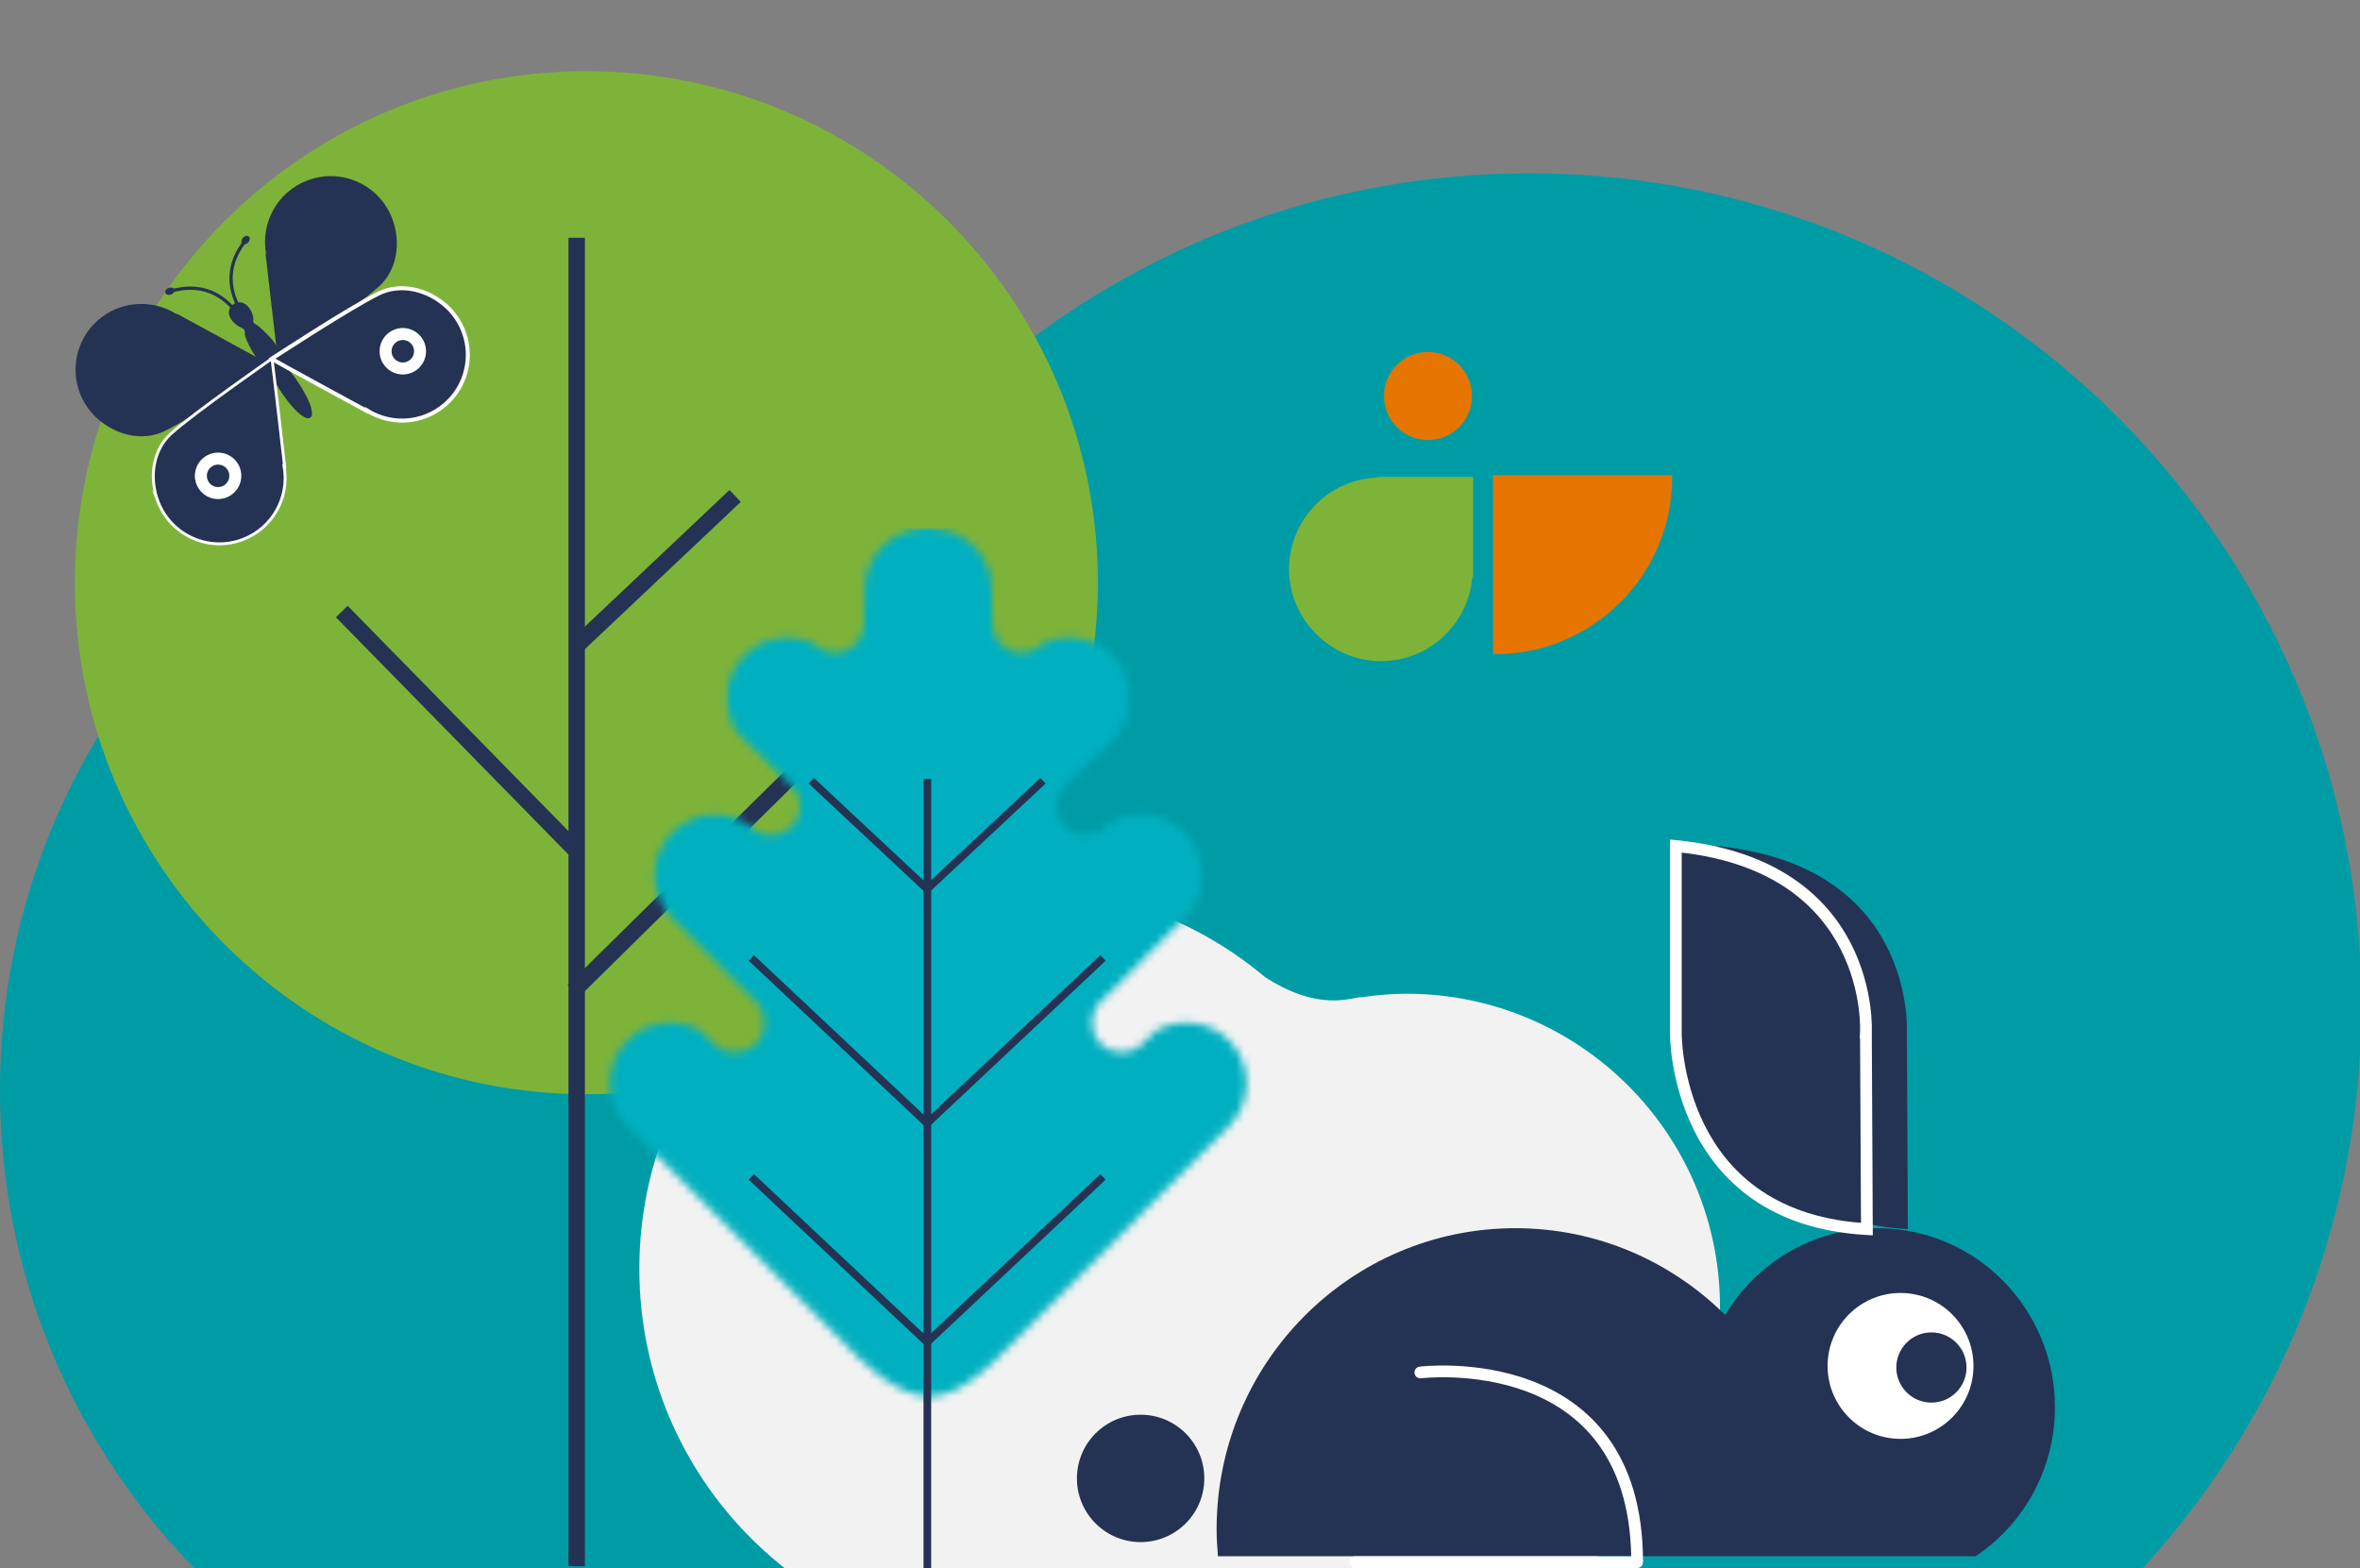
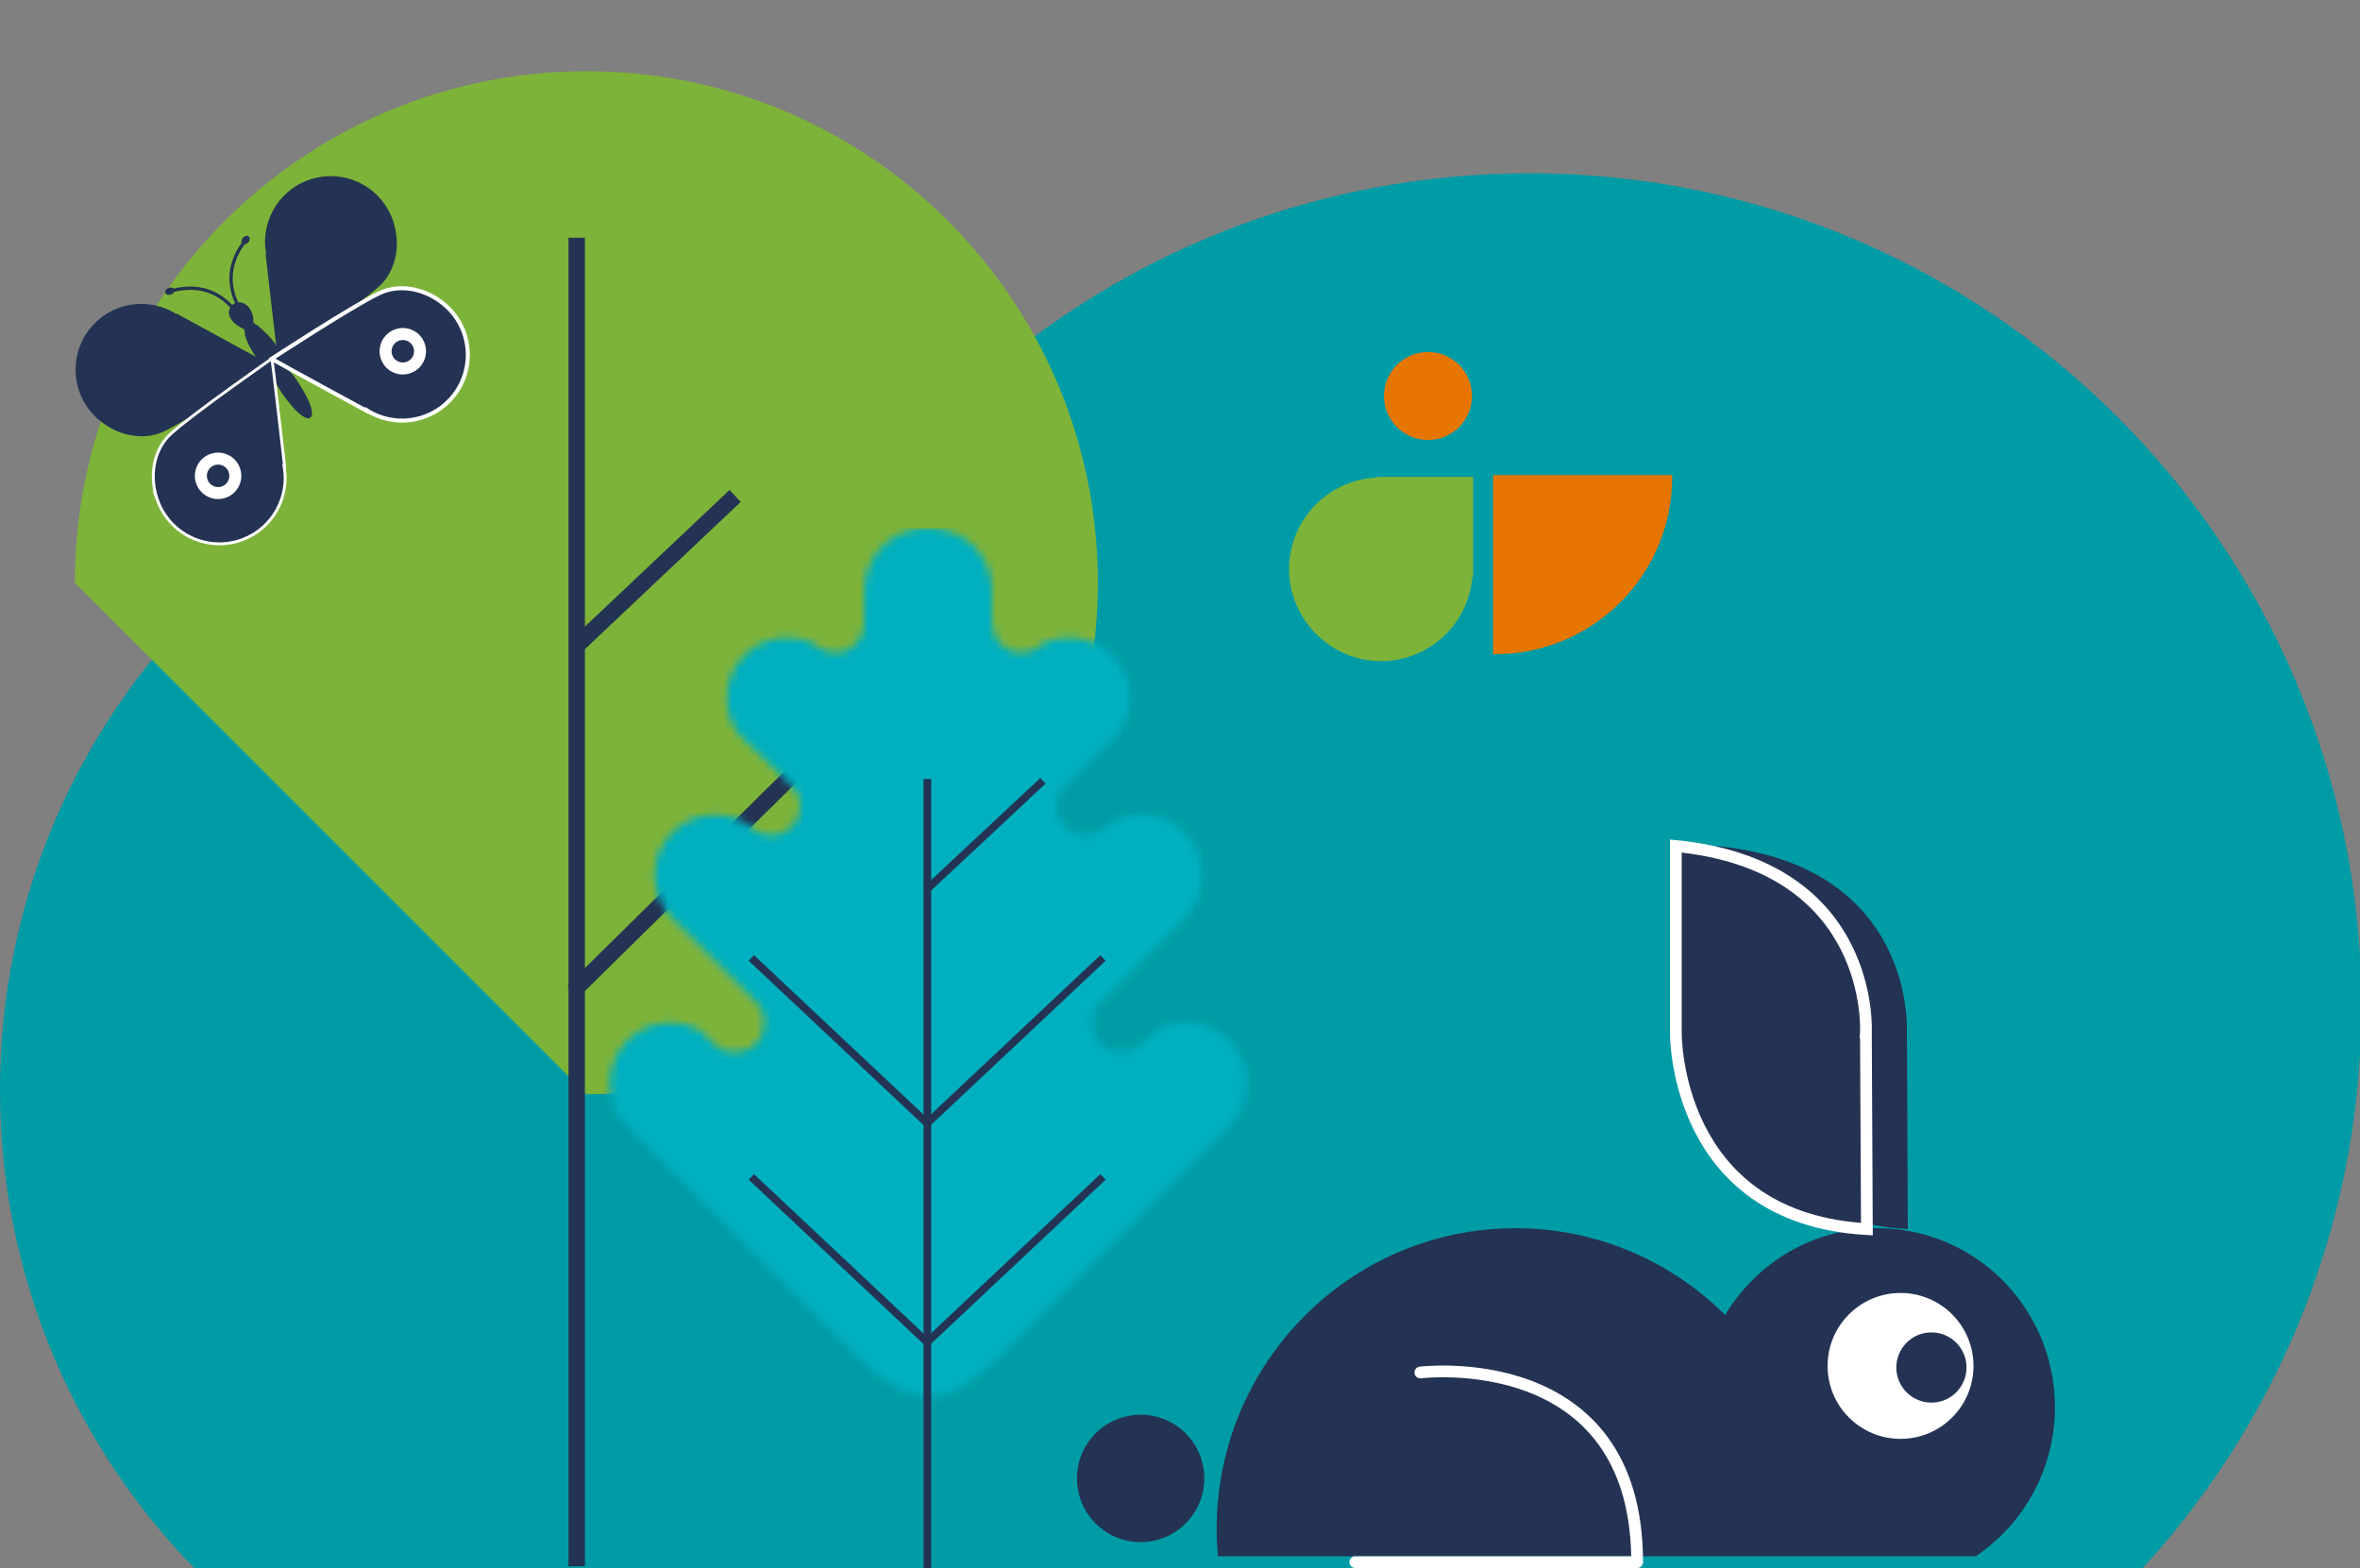
<svg xmlns="http://www.w3.org/2000/svg" width="295" height="196" viewBox="0 0 295 196" fill="none">
  <rect x="0" y="0" width="295" height="196" fill="#808080" stroke="none" />
  <g clip-path="url(#clip0_258_46042)">
    <g clip-path="url(#clip1_258_46042)">
      <path d="M191.133 21.663C165.644 21.663 142.32 30.854 124.231 46.072C112.83 53.472 104.74 52.692 100.705 51.952C100.547 51.923 100.394 51.888 100.231 51.864C99.062 51.637 98.292 51.449 97.972 51.563C93.956 50.966 89.867 50.581 85.678 50.581C38.36 50.576 0 88.936 0 136.254C0 183.573 38.36 221.938 85.678 221.938C95.165 221.938 104.256 220.329 112.766 217.463C113.506 217.31 114.488 217.029 115.815 216.57C131.532 211.129 139.494 216.348 142.019 217.389C156.651 225.253 173.354 229.757 191.133 229.757C248.599 229.757 295.183 183.173 295.183 125.707C295.183 68.242 248.599 21.658 191.133 21.658V21.663Z" fill="#009CA6" />
-       <path d="M127.532 110.982C139.197 110.982 149.87 115.188 158.149 122.152C163.366 125.538 167.068 125.182 168.915 124.843C168.987 124.829 169.057 124.814 169.132 124.802C169.667 124.698 170.019 124.613 170.166 124.665C172.003 124.391 173.875 124.215 175.791 124.215C197.445 124.213 215 141.768 215 163.422C215 185.076 197.445 202.633 175.791 202.633C171.45 202.633 167.289 201.897 163.395 200.585C163.057 200.515 162.607 200.387 162 200.177C154.808 197.687 151.164 200.075 150.008 200.551C143.312 204.15 135.668 206.211 127.532 206.211C101.234 206.211 79.916 184.893 79.916 158.595C79.916 132.297 101.234 110.979 127.532 110.979V110.982Z" fill="#F2F2F2" />
    </g>
-     <path d="M73.297 136.777C108.608 136.777 137.234 108.152 137.234 72.84C137.234 37.529 108.608 8.903 73.297 8.903C37.985 8.903 9.36 37.529 9.36 72.84C9.36 108.152 37.985 136.777 73.297 136.777Z" fill="#7EB339" />
+     <path d="M73.297 136.777C108.608 136.777 137.234 108.152 137.234 72.84C137.234 37.529 108.608 8.903 73.297 8.903C37.985 8.903 9.36 37.529 9.36 72.84Z" fill="#7EB339" />
    <path fill-rule="evenodd" clip-rule="evenodd" d="M71.061 195.776V29.717H73.112V195.776H71.061Z" fill="#243353" />
-     <path fill-rule="evenodd" clip-rule="evenodd" d="M71.101 106.865L41.989 77.157L43.454 75.722L72.566 105.429L71.101 106.865Z" fill="#243353" />
    <path fill-rule="evenodd" clip-rule="evenodd" d="M92.597 62.736L72.957 81.291L71.549 79.801L91.189 61.245L92.597 62.736Z" fill="#243353" />
    <path fill-rule="evenodd" clip-rule="evenodd" d="M102.211 95.188L72.395 124.597L70.955 123.137L100.771 93.728L102.211 95.188Z" fill="#243353" />
    <g clip-path="url(#clip2_258_46042)">
      <mask id="mask0_258_46042" style="mask-type:luminance" maskUnits="userSpaceOnUse" x="76" y="66" width="80" height="109">
        <path d="M153.62 130.035C151.16 127.57 147.392 127.172 144.499 128.827L142.816 130.46C141.375 131.904 139.014 131.904 137.573 130.46C136.131 129.016 136.131 126.651 137.573 125.208L138.149 124.648L138.14 124.639C138.227 124.563 138.312 124.487 138.397 124.406L138.647 124.162L148.014 114.779C150.96 111.829 150.96 106.999 148.014 104.048C145.447 101.477 141.453 101.148 138.52 103.06L138.229 103.343C137.977 103.595 137.694 103.802 137.394 103.963C137.364 103.994 137.331 104.018 137.301 104.048L137.207 104.055C135.864 104.684 134.21 104.449 133.103 103.341C132.07 102.306 131.797 100.791 132.277 99.497L132.216 99.417L132.379 99.253C132.553 98.872 132.792 98.515 133.103 98.204L139.692 91.802C141.899 88.836 141.668 84.592 138.986 81.903C136.701 79.614 133.297 79.113 130.505 80.374C130.397 80.459 130.284 80.54 130.166 80.611C128.751 81.951 126.501 81.931 125.114 80.544C124.444 79.873 124.097 78.998 124.064 78.112L124.051 78.044L123.981 73.648C123.981 69.586 120.751 66.257 116.738 66.078C116.44 66.043 116.031 66 115.864 66C115.531 66 114.642 66.12 114.642 66.12V66.133C110.944 66.627 108.064 69.813 108.064 73.645L107.994 78.042L107.981 78.109C107.949 78.993 107.601 79.869 106.931 80.542C105.547 81.929 103.294 81.951 101.879 80.609C101.764 80.537 101.651 80.459 101.54 80.372C98.751 79.111 95.344 79.612 93.06 81.9C90.375 84.59 90.144 88.832 92.353 91.8L98.942 98.202C99.253 98.513 99.492 98.87 99.666 99.251L99.829 99.415L99.768 99.495C100.249 100.789 99.977 102.304 98.942 103.339C97.838 104.445 96.181 104.68 94.838 104.053L94.744 104.046C94.714 104.016 94.681 103.992 94.651 103.961C94.351 103.798 94.068 103.593 93.816 103.341L93.525 103.058C90.59 101.146 86.599 101.475 84.031 104.046C81.086 106.997 81.086 111.827 84.031 114.777L93.399 124.16L93.649 124.404C93.734 124.483 93.818 124.561 93.905 124.637L93.897 124.646L94.473 125.206C95.914 126.649 95.914 129.014 94.473 130.458C93.031 131.902 90.671 131.902 89.229 130.458L87.547 128.825C84.655 127.17 80.888 127.568 78.425 130.033C75.479 132.984 75.479 137.814 78.425 140.764L106.429 168.815C106.844 169.231 111.753 174.569 116.281 174.569C120.366 174.569 125.197 169.231 125.612 168.815L153.616 140.764C156.562 137.814 156.562 132.984 153.616 130.033L153.62 130.035Z" fill="white" />
      </mask>
      <g mask="url(#mask0_258_46042)">
        <path d="M157.095 57.034H75.095V281.034H157.095V57.034Z" fill="#00B0C0" />
      </g>
      <path fill-rule="evenodd" clip-rule="evenodd" d="M94.241 146.762L116.386 167.577L115.732 168.276L93.586 147.46L94.241 146.762Z" fill="#243353" />
      <path fill-rule="evenodd" clip-rule="evenodd" d="M94.241 119.392L116.386 140.209L115.732 140.908L93.586 120.09L94.241 119.392Z" fill="#243353" />
-       <path fill-rule="evenodd" clip-rule="evenodd" d="M101.74 97.241L116.385 110.931L115.733 111.632L101.087 97.942L101.74 97.241Z" fill="#243353" />
      <path fill-rule="evenodd" clip-rule="evenodd" d="M115.442 201.561V97.378H116.398V201.561H115.442Z" fill="#243353" />
      <path fill-rule="evenodd" clip-rule="evenodd" d="M138.202 147.46L116.056 168.276L115.401 167.577L137.547 146.762L138.202 147.46Z" fill="#243353" />
      <path fill-rule="evenodd" clip-rule="evenodd" d="M138.202 120.09L116.056 140.908L115.401 140.209L137.547 119.392L138.202 120.09Z" fill="#243353" />
      <path fill-rule="evenodd" clip-rule="evenodd" d="M130.701 97.942L116.055 111.632L115.402 110.931L130.048 97.241L130.701 97.942Z" fill="#243353" />
    </g>
    <path d="M238.358 129.023L238.48 153.638C214.355 152.293 214.599 129.145 214.599 129.145V105.754C239.582 108.202 238.356 129.023 238.356 129.023H238.358Z" fill="#243353" />
    <path d="M246.967 194.527H152.245C152.146 193.414 152.076 192.291 152.076 191.154C152.076 170.371 168.8 153.522 189.427 153.522C199.648 153.522 208.903 157.667 215.646 164.37C219.535 157.879 226.58 153.522 234.655 153.522C246.923 153.522 256.868 163.543 256.868 175.904C256.868 183.677 252.933 190.519 246.964 194.53L246.967 194.527Z" fill="#243353" />
    <path d="M142.578 192.761C146.975 192.761 150.539 189.196 150.539 184.799C150.539 180.402 146.975 176.838 142.578 176.838C138.181 176.838 134.616 180.402 134.616 184.799C134.616 189.196 138.181 192.761 142.578 192.761Z" fill="#243353" />
    <path d="M237.567 179.857C242.603 179.857 246.685 175.775 246.685 170.739C246.685 165.703 242.603 161.62 237.567 161.62C232.531 161.62 228.448 165.703 228.448 170.739C228.448 175.775 232.531 179.857 237.567 179.857Z" fill="white" />
    <path d="M241.427 175.324C243.851 175.324 245.815 173.36 245.815 170.936C245.815 168.513 243.851 166.548 241.427 166.548C239.003 166.548 237.039 168.513 237.039 170.936C237.039 173.36 239.003 175.324 241.427 175.324Z" fill="#243353" />
    <path fill-rule="evenodd" clip-rule="evenodd" d="M177.544 171.557L177.453 170.829C177.051 170.879 176.766 171.246 176.816 171.648C176.866 172.05 177.233 172.335 177.635 172.285L177.635 172.285L177.635 172.285L177.637 172.285L177.649 172.283C177.66 172.282 177.678 172.28 177.701 172.277C177.749 172.272 177.821 172.265 177.916 172.256C178.105 172.239 178.387 172.216 178.748 172.197C179.469 172.158 180.504 172.132 181.748 172.184C184.239 172.288 187.544 172.703 190.836 173.937C194.123 175.17 197.378 177.212 199.815 180.562C202.158 183.784 203.784 188.271 203.901 194.533H169.406C169.001 194.533 168.672 194.862 168.672 195.267C168.672 195.672 169.001 196.001 169.406 196.001H204.642C205.047 196.001 205.376 195.672 205.376 195.267C205.376 188.366 203.648 183.338 201.001 179.699C198.357 176.063 194.838 173.871 191.351 172.563C187.868 171.257 184.398 170.826 181.809 170.718C180.512 170.664 179.43 170.691 178.669 170.731C178.289 170.752 177.989 170.776 177.782 170.795C177.678 170.804 177.598 170.812 177.543 170.818C177.515 170.821 177.494 170.824 177.479 170.826L177.461 170.828L177.456 170.828L177.454 170.829C177.454 170.829 177.453 170.829 177.544 171.557Z" fill="white" />
    <path d="M233.239 129.023L233.361 153.638C209.236 152.293 209.48 129.145 209.48 129.145V105.754C234.463 108.202 233.236 129.023 233.236 129.023H233.239Z" fill="#243353" />
    <path fill-rule="evenodd" clip-rule="evenodd" d="M208.746 104.944L209.552 105.023C222.288 106.271 228.449 112.235 231.381 117.972C232.835 120.819 233.481 123.582 233.765 125.631C233.907 126.656 233.958 127.506 233.974 128.104C233.982 128.403 233.981 128.639 233.978 128.802C233.977 128.876 233.975 128.935 233.973 128.979L234.099 154.414L233.32 154.371C220.964 153.681 214.774 147.376 211.716 141.213C210.198 138.152 209.457 135.141 209.094 132.9C208.913 131.778 208.826 130.844 208.784 130.189C208.763 129.861 208.754 129.602 208.75 129.423C208.747 129.333 208.747 129.264 208.746 129.216C208.746 129.192 208.746 129.173 208.746 129.16L208.746 129.144L208.746 129.142V104.944ZM210.214 129.152L210.214 129.154L210.214 129.163C210.214 129.172 210.214 129.187 210.214 129.207C210.214 129.246 210.215 129.307 210.217 129.387C210.221 129.548 210.229 129.788 210.249 130.095C210.288 130.711 210.37 131.596 210.543 132.665C210.889 134.807 211.595 137.667 213.031 140.561C215.819 146.18 221.379 151.984 232.624 152.854L232.509 129.757H232.458L232.504 128.981L232.504 128.98L232.504 128.979L232.505 128.972C232.505 128.964 232.505 128.951 232.506 128.934C232.508 128.9 232.509 128.846 232.511 128.775C232.513 128.632 232.514 128.418 232.507 128.143C232.492 127.592 232.445 126.797 232.311 125.832C232.044 123.9 231.435 121.304 230.074 118.64C227.433 113.472 221.908 107.935 210.214 106.57V129.149L210.214 129.152L210.214 129.152Z" fill="white" />
    <path fill-rule="evenodd" clip-rule="evenodd" d="M37.338 47.888C38.115 49.091 38.765 50.337 38.924 51.108C39.075 51.834 38.987 52.139 38.761 52.181C38.638 52.375 38.322 52.342 37.705 51.931C37.053 51.492 36.138 50.425 35.314 49.254C34.621 48.27 34.431 47.736 34.203 47.228C32.767 46.011 31.02 43.434 30.613 41.888C30.62 41.596 30.619 41.299 30.428 41.097C30.424 41.091 29.562 40.764 29.02 40.086C28.531 39.474 28.526 38.875 28.772 38.441C27.88 37.49 26.857 36.848 25.739 36.511C24.514 36.141 23.174 36.137 21.77 36.49C21.703 36.624 21.563 36.744 21.388 36.811C21.077 36.928 20.755 36.835 20.673 36.606C20.588 36.379 20.772 36.098 21.082 35.986C21.336 35.891 21.596 35.937 21.729 36.076C23.184 35.718 24.581 35.731 25.861 36.119C27.029 36.473 28.103 37.141 29.035 38.12C29.136 38.031 29.252 37.957 29.379 37.901C28.816 36.663 28.6 35.418 28.705 34.197C28.825 32.864 29.336 31.565 30.213 30.349C30.131 30.171 30.189 29.916 30.372 29.716C30.597 29.471 30.921 29.405 31.1 29.569C31.278 29.733 31.244 30.066 31.022 30.309C30.893 30.451 30.73 30.531 30.581 30.542C29.728 31.712 29.23 32.956 29.114 34.23C29.008 35.401 29.227 36.599 29.78 37.791C30.279 37.743 30.834 37.976 31.247 38.631C31.605 39.2 31.712 39.781 31.661 40.108C31.623 40.359 31.914 40.54 32.224 40.691C34.106 42.367 34.827 43.153 35.934 46.103C36.405 46.587 36.755 46.987 37.336 47.886L37.338 47.888Z" fill="#243353" />
    <path d="M49.023 27.311C47.405 23.068 42.655 20.939 38.413 22.557C34.644 23.996 32.551 27.902 33.262 31.73L33.194 31.712C33.194 31.712 34.695 44.927 34.786 45.163C34.786 45.163 44.474 38.425 47.386 35.798C49.626 33.778 50.17 30.318 49.022 27.308L49.023 27.311Z" fill="#243353" />
    <path d="M12.076 52.232C8.749 49.143 8.554 43.941 11.643 40.613C14.389 37.658 18.795 37.181 22.078 39.274L22.086 39.205C22.086 39.205 33.777 45.547 33.961 45.719C33.961 45.719 24.085 52.177 20.559 53.894C17.847 55.214 14.435 54.422 12.074 52.23L12.076 52.232Z" fill="#243353" />
    <path d="M55.847 38.332C59.174 41.421 59.369 46.623 56.279 49.951C53.533 52.906 49.128 53.383 45.845 51.29L45.837 51.359C45.837 51.359 34.146 45.017 33.961 44.845C33.961 44.845 43.837 38.387 47.364 36.67C50.076 35.35 53.487 36.142 55.849 38.334L55.847 38.332Z" fill="#243353" stroke="white" stroke-width="0.5" stroke-miterlimit="10" />
    <path d="M19.744 62.683C21.363 66.925 26.113 69.055 30.355 67.437C34.124 65.998 36.216 62.091 35.506 58.264L35.573 58.282C35.573 58.282 34.072 45.067 33.981 44.831C33.981 44.831 24.294 51.569 21.381 54.196C19.142 56.215 18.598 59.675 19.746 62.686L19.744 62.683Z" fill="#243353" />
    <path fill-rule="evenodd" clip-rule="evenodd" d="M33.878 44.682L33.981 44.831C33.878 44.682 33.878 44.682 33.878 44.682L33.768 44.759C33.697 44.809 33.591 44.883 33.456 44.977C33.185 45.167 32.795 45.441 32.318 45.777C31.364 46.45 30.061 47.375 28.668 48.382C25.884 50.393 22.725 52.74 21.26 54.061C19.242 55.881 18.573 58.82 19.218 61.579L19.013 61.275L19.575 62.748C21.229 67.084 26.084 69.26 30.42 67.606C34.18 66.171 36.307 62.333 35.731 58.513L35.783 58.527L35.754 58.262L35.691 58.269C35.691 58.269 35.691 58.269 35.691 58.269C35.754 58.262 35.754 58.262 35.754 58.262L35.689 57.693C35.648 57.332 35.589 56.814 35.517 56.193C35.375 54.95 35.185 53.291 34.992 51.624C34.798 49.958 34.602 48.283 34.449 47.011C34.372 46.375 34.306 45.838 34.256 45.454C34.231 45.261 34.21 45.106 34.194 44.995C34.186 44.94 34.179 44.894 34.173 44.86C34.17 44.843 34.167 44.827 34.164 44.814C34.162 44.805 34.158 44.785 34.151 44.766L34.067 44.551L33.878 44.682ZM35.363 58.038L35.275 58.014L35.328 58.297C36.023 62.041 33.976 65.86 30.291 67.268C26.177 68.837 21.576 66.803 19.955 62.725L19.916 62.622C18.788 59.665 19.33 56.29 21.503 54.33C22.951 53.025 26.092 50.69 28.88 48.675C30.272 47.67 31.573 46.746 32.527 46.073C33.003 45.737 33.393 45.464 33.663 45.275C33.733 45.226 33.795 45.182 33.849 45.145C33.862 45.241 33.878 45.36 33.896 45.5C33.946 45.883 34.012 46.418 34.089 47.054C34.242 48.326 34.438 49.999 34.632 51.666C34.825 53.333 35.015 54.992 35.157 56.234C35.228 56.855 35.287 57.373 35.329 57.734L35.363 58.038Z" fill="white" />
    <path d="M51.974 46.312C50.646 47.208 48.842 46.858 47.946 45.529C47.049 44.2 47.4 42.396 48.729 41.5C50.058 40.603 51.861 40.954 52.758 42.283C53.654 43.612 53.303 45.416 51.974 46.312Z" fill="white" />
    <path d="M51.139 45.072C50.494 45.507 49.62 45.337 49.185 44.692C48.751 44.048 48.92 43.174 49.565 42.739C50.209 42.304 51.084 42.474 51.518 43.119C51.953 43.763 51.783 44.638 51.139 45.072Z" fill="#243353" />
    <path d="M28.885 61.885C27.557 62.781 25.753 62.431 24.857 61.102C23.96 59.773 24.311 57.969 25.64 57.073C26.968 56.177 28.772 56.527 29.669 57.856C30.565 59.185 30.214 60.989 28.885 61.885Z" fill="white" />
    <path d="M28.049 60.645C27.405 61.08 26.53 60.91 26.096 60.266C25.661 59.621 25.831 58.747 26.476 58.312C27.12 57.878 27.994 58.048 28.429 58.692C28.864 59.336 28.694 60.211 28.049 60.645Z" fill="#243353" />
    <path d="M209.016 59.384C209.016 59.47 209.021 59.557 209.021 59.645C209.021 71.864 199.116 81.767 186.899 81.767C186.813 81.767 186.726 81.761 186.638 81.761V59.386H209.014L209.016 59.384Z" fill="#E67500" />
    <path d="M184.042 72.146H184.142V59.605H172.119V59.695C166.006 59.952 161.129 64.986 161.129 71.161C161.129 77.336 166.269 82.641 172.609 82.641C178.616 82.641 183.543 78.025 184.042 72.146Z" fill="#7EB339" />
    <path d="M178.5 55C181.538 55 184 52.538 184 49.5C184 46.462 181.538 44 178.5 44C175.462 44 173 46.462 173 49.5C173 52.538 175.462 55 178.5 55Z" fill="#E67500" />
  </g>
  <defs>
    <clipPath id="clip0_258_46042">
      <rect width="295" height="196" fill="white" />
    </clipPath>
    <clipPath id="clip1_258_46042">
      <rect width="295" height="175" fill="white" transform="translate(0 21)" />
    </clipPath>
    <clipPath id="clip2_258_46042">
      <rect width="130" height="130" fill="white" transform="translate(51 66)" />
    </clipPath>
  </defs>
</svg>